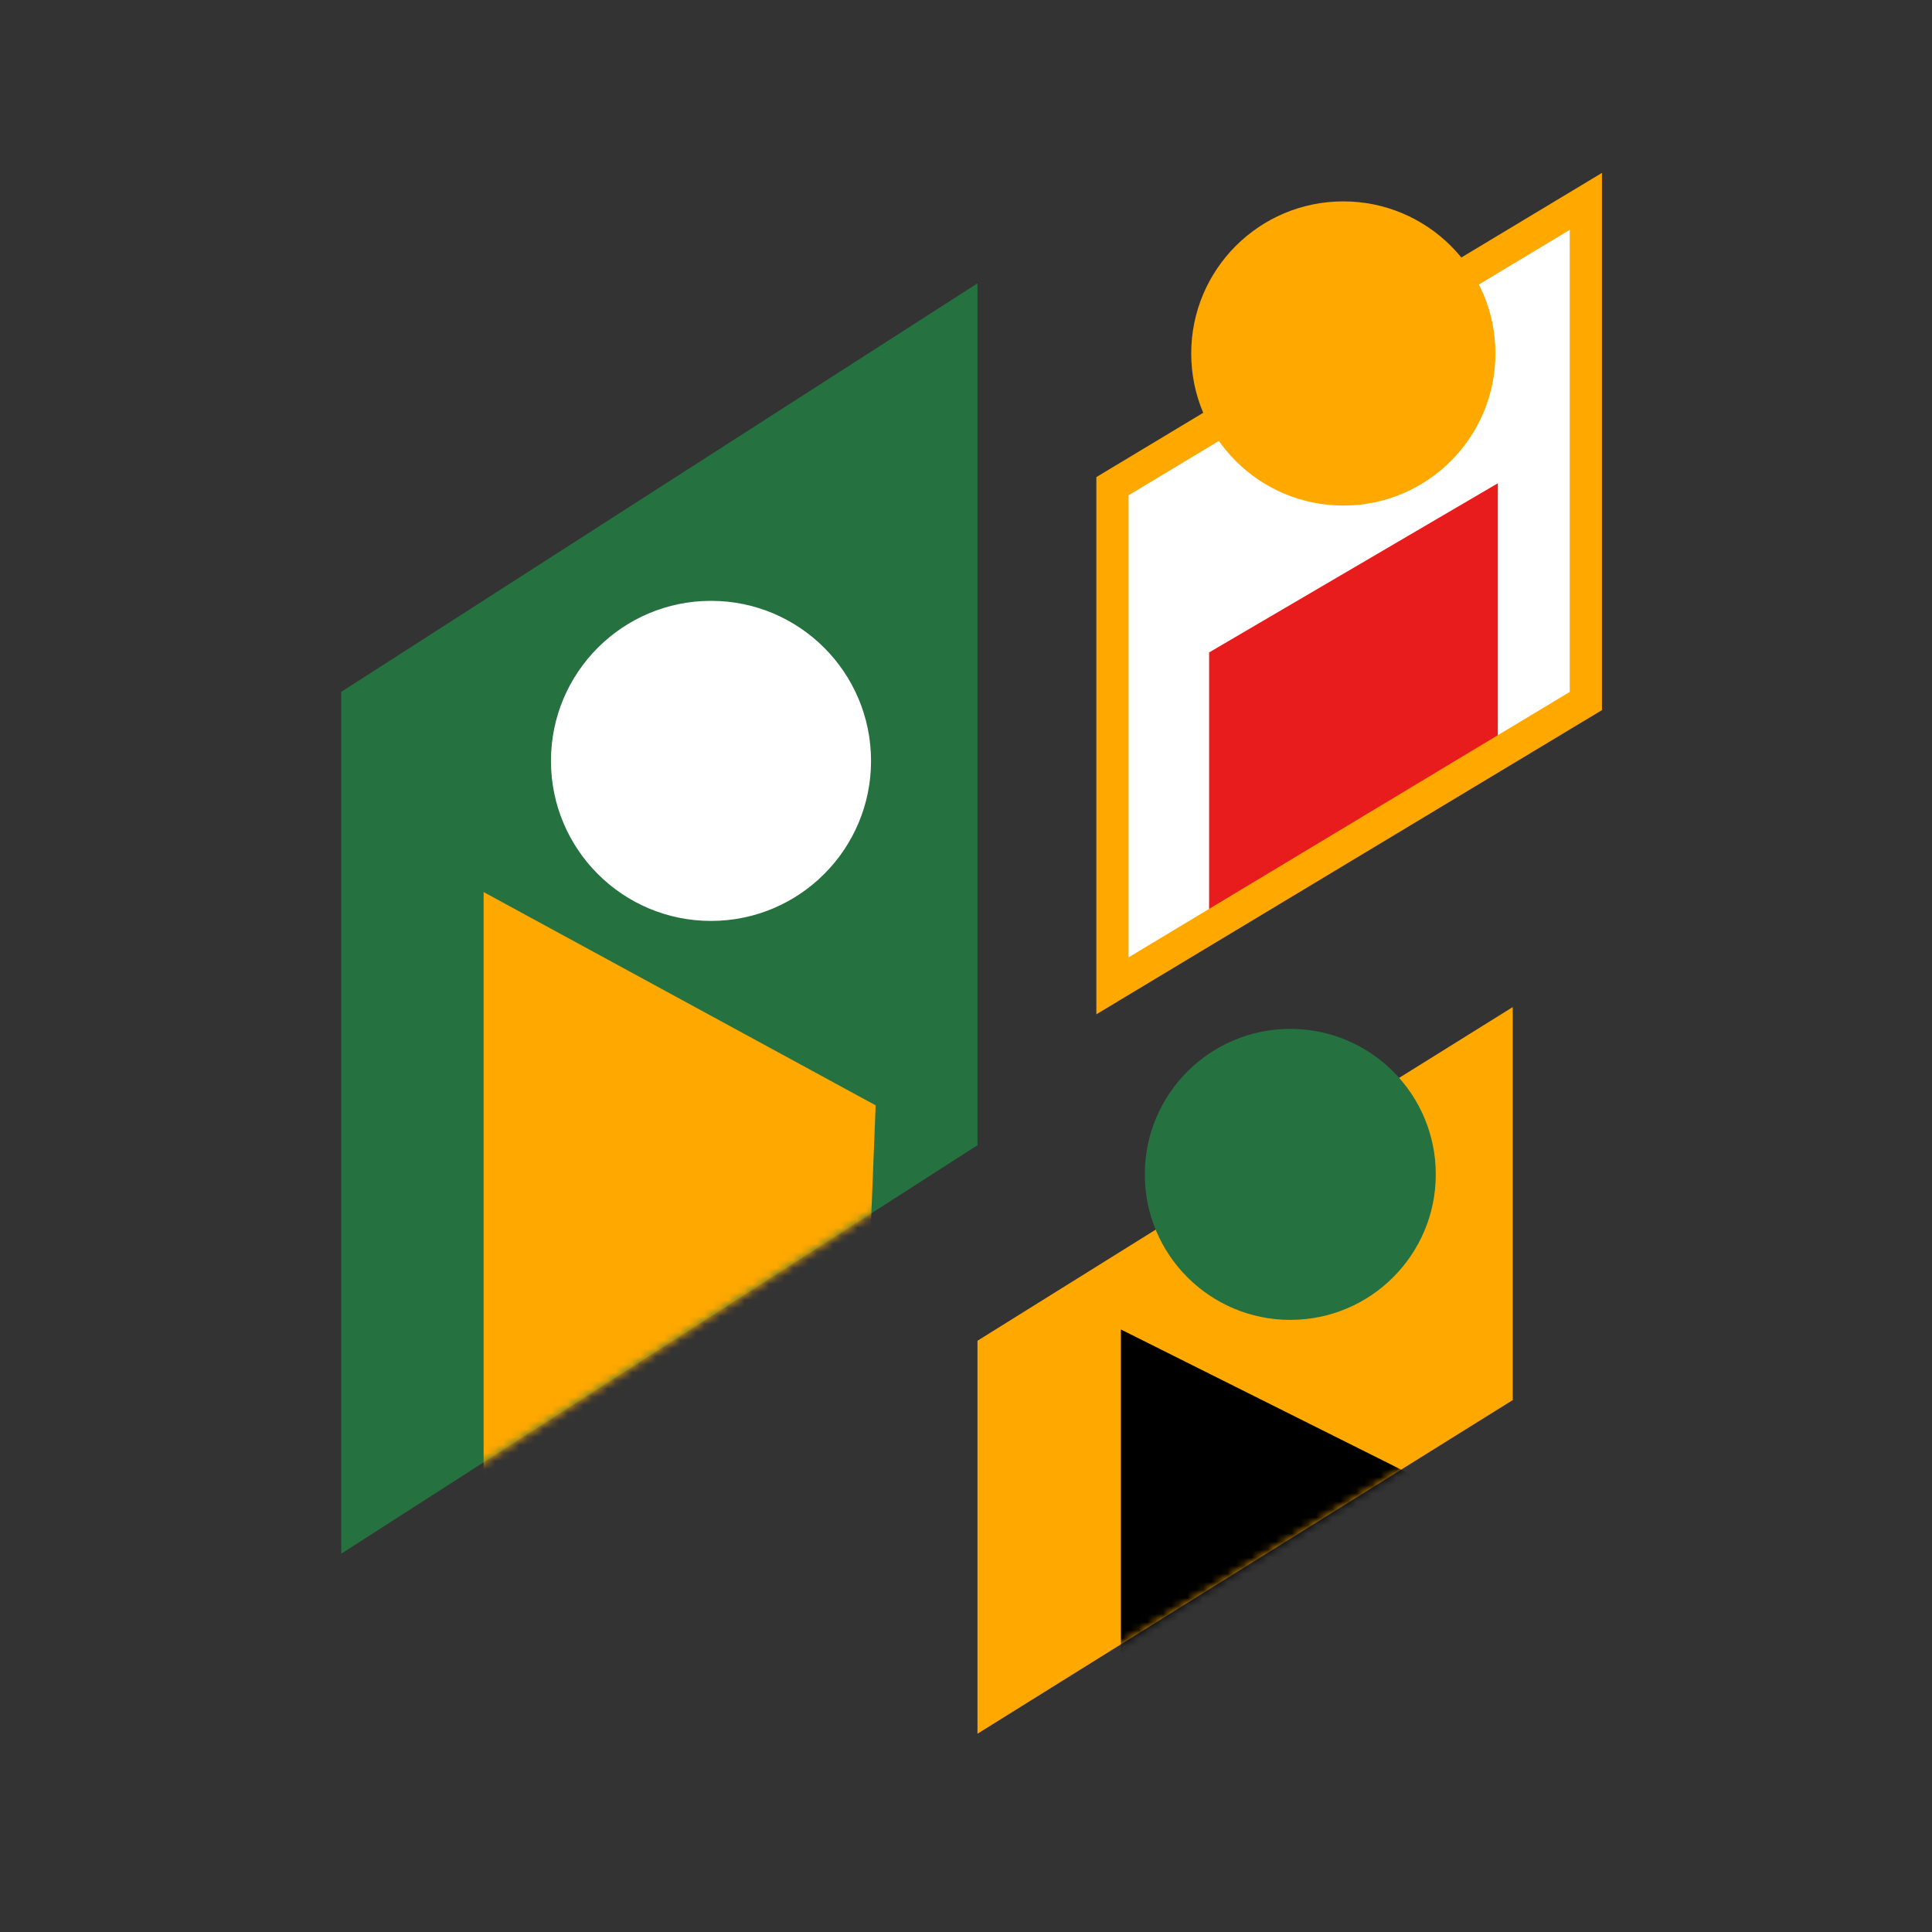
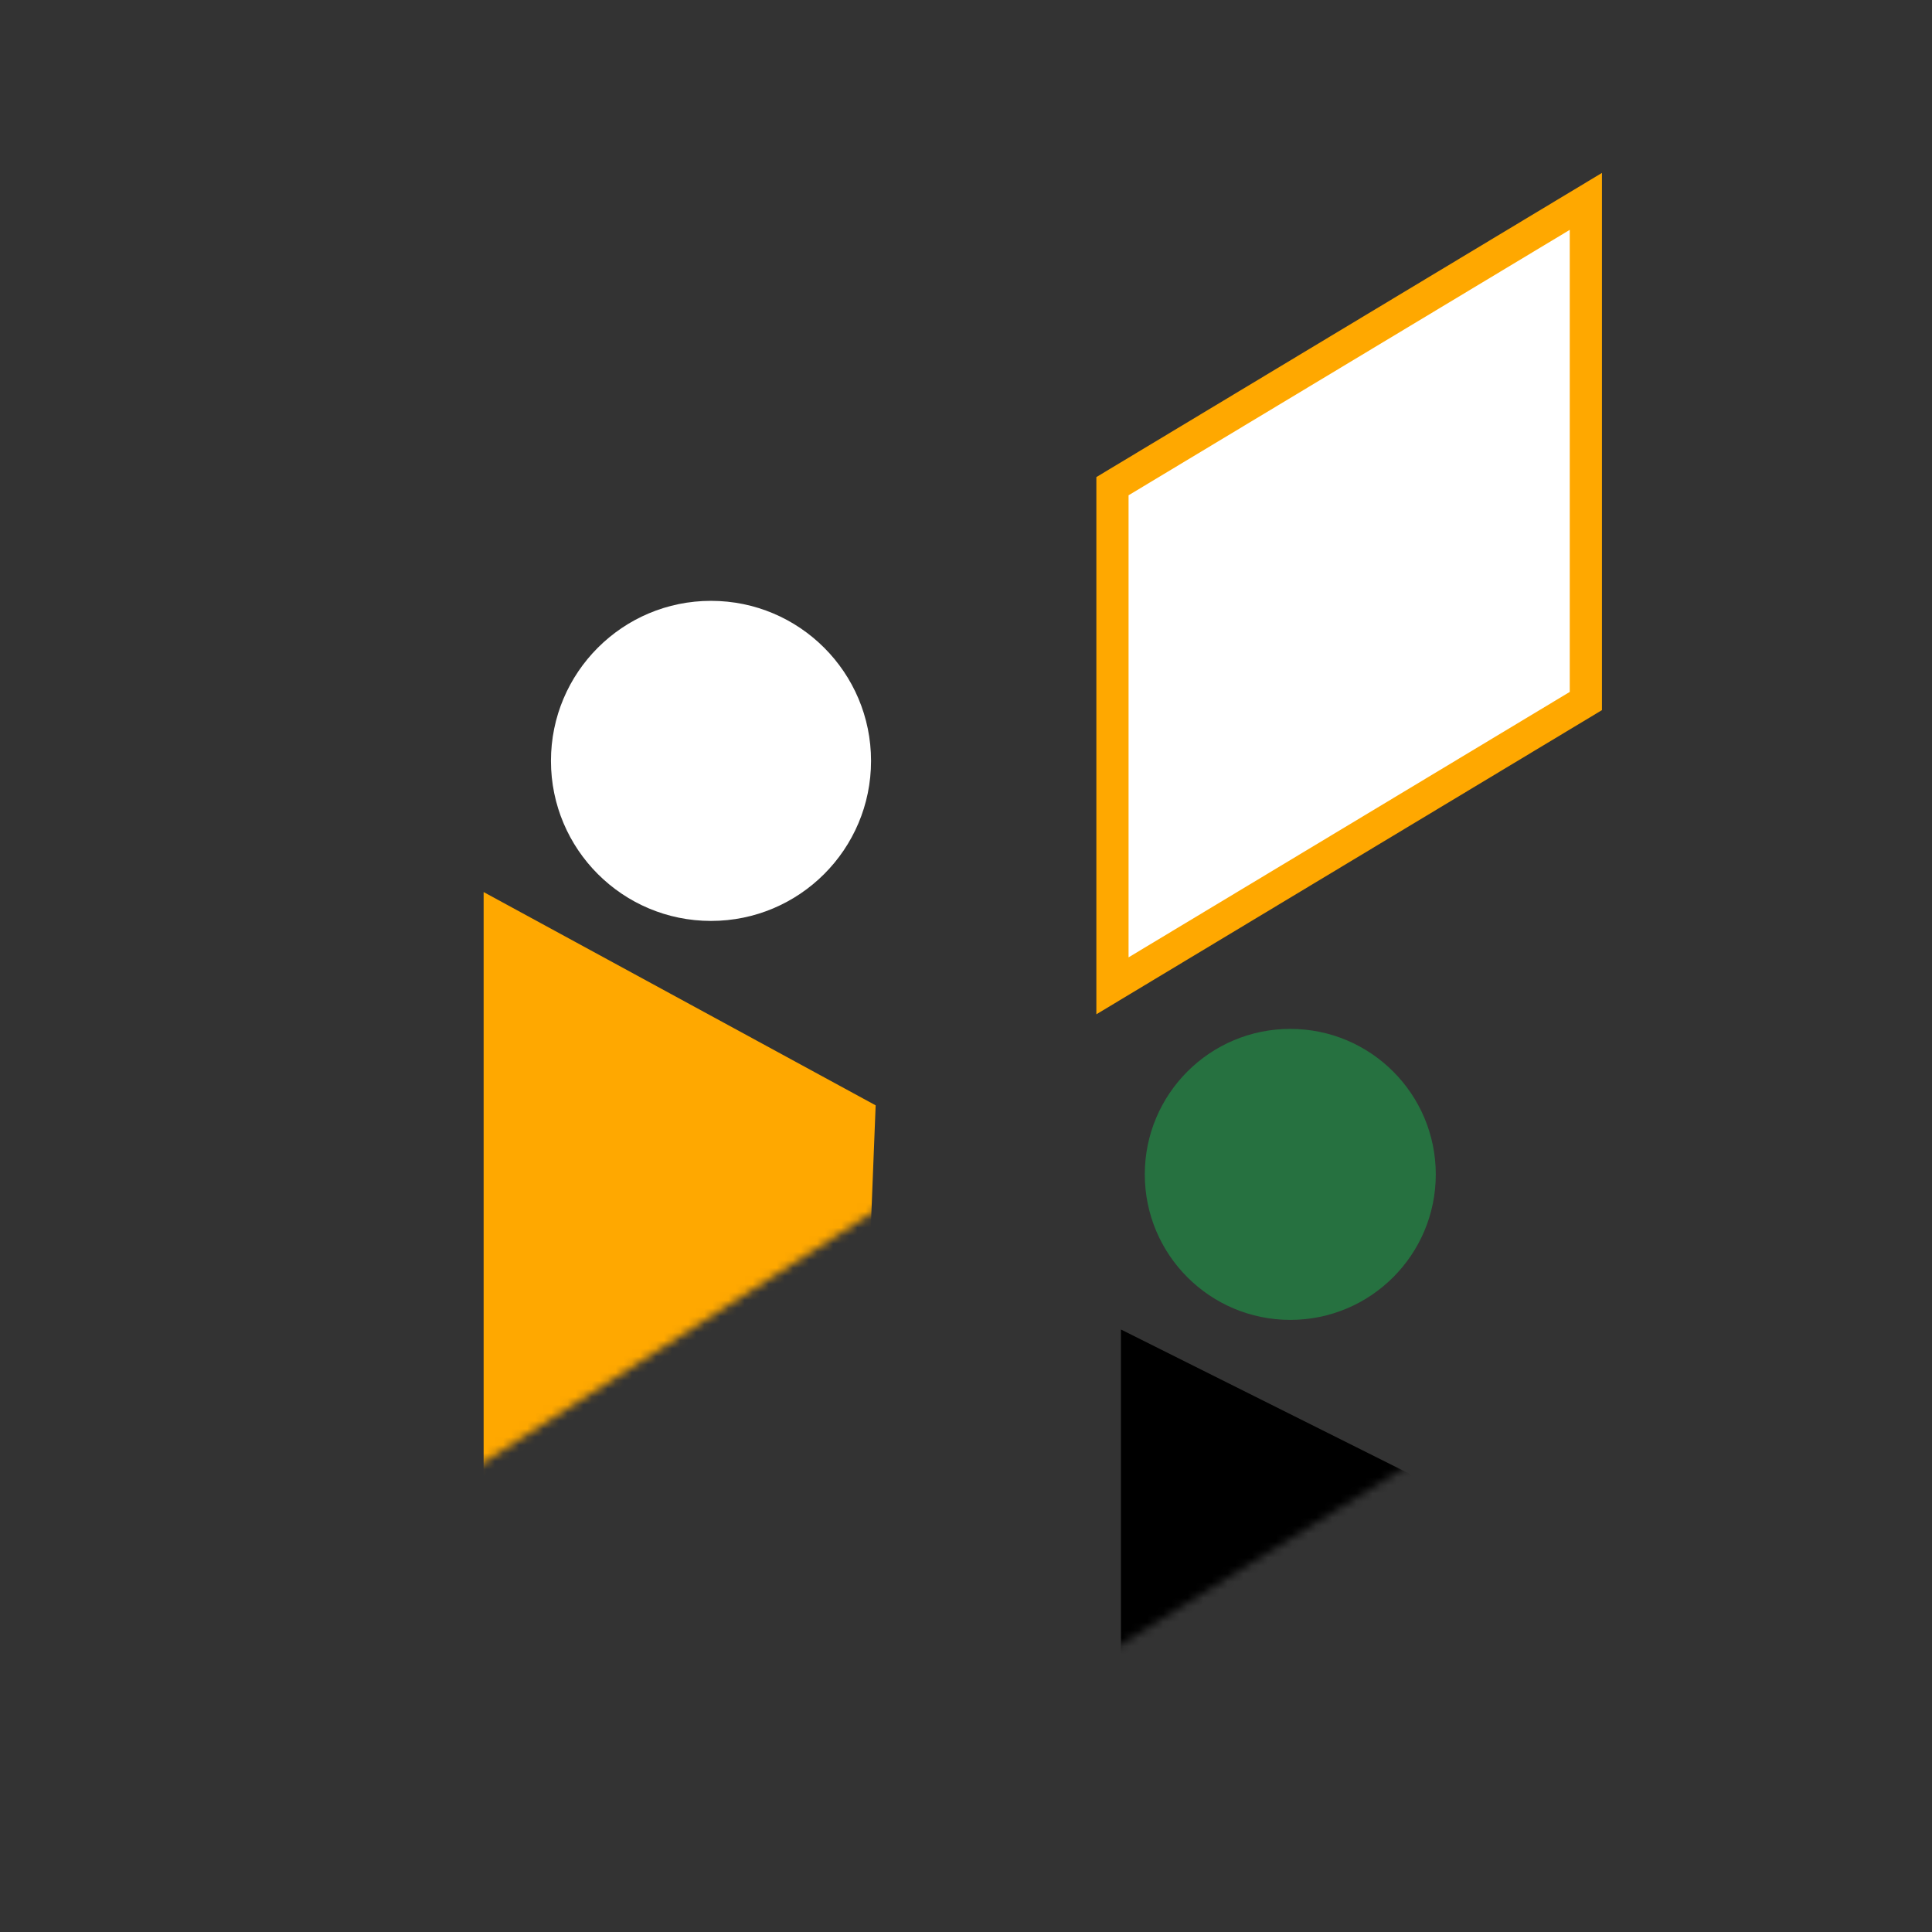
<svg xmlns="http://www.w3.org/2000/svg" width="240" height="240" viewBox="0 0 240 240" fill="none">
  <rect x="0" y="0" width="240" height="240" fill="#333333" stroke="none" />
-   <path d="M42.389 85.945V193.01L121.425 142.261V35.196L42.389 85.945Z" fill="#267140" />
  <mask id="mask0_493_21917" style="mask-type:luminance" maskUnits="userSpaceOnUse" x="42" y="35" width="80" height="159">
    <path d="M42.389 85.945V193.01L121.425 142.261V35.196L42.389 85.945Z" fill="white" />
  </mask>
  <g mask="url(#mask0_493_21917)">
    <path d="M108.777 137.309L104.815 237.222L60.078 199.19V110.815L108.777 137.309Z" fill="#FFA800" />
  </g>
-   <path d="M121.425 166.552V215.372L187.918 173.923V125.102L121.425 166.552Z" fill="#FFA800" />
  <mask id="mask1_493_21917" style="mask-type:luminance" maskUnits="userSpaceOnUse" x="121" y="125" width="67" height="91">
    <path d="M121.425 166.552V215.372L187.918 173.923V125.102L121.425 166.552Z" fill="white" />
  </mask>
  <g mask="url(#mask1_493_21917)">
    <path d="M185.224 188.144V250.462L139.247 229.785V165.156L185.224 188.144Z" fill="black" />
  </g>
  <path d="M160.284 163.961C170.266 163.961 178.358 155.869 178.358 145.887C178.358 135.905 170.266 127.813 160.284 127.813C150.302 127.813 142.21 135.905 142.21 145.887C142.21 155.869 150.302 163.961 160.284 163.961Z" fill="#267140" />
  <path d="M138.194 60.395V122.463L197 87.084V25.017L138.194 60.395Z" fill="white" />
  <mask id="mask2_493_21917" style="mask-type:luminance" maskUnits="userSpaceOnUse" x="138" y="25" width="59" height="98">
-     <path d="M138.194 60.395V122.463L197 87.084V25.017L138.194 60.395Z" fill="white" />
-   </mask>
+     </mask>
  <g mask="url(#mask2_493_21917)">
    <path d="M150.199 81.047V141.422L186.067 122.649V60.034L150.199 81.047Z" fill="#E81C1C" />
  </g>
  <path d="M138.194 60.395V122.463L197 87.084V25.017L138.194 60.395Z" stroke="#FFA800" stroke-width="4" stroke-miterlimit="10" />
-   <path d="M166.872 62.804C177.307 62.804 185.766 54.345 185.766 43.91C185.766 33.475 177.307 25.017 166.872 25.017C156.437 25.017 147.978 33.475 147.978 43.91C147.978 54.345 156.437 62.804 166.872 62.804Z" fill="#FFA800" />
  <path d="M88.323 114.401C99.303 114.401 108.204 105.5 108.204 94.52C108.204 83.54 99.303 74.639 88.323 74.639C77.343 74.639 68.442 83.54 68.442 94.52C68.442 105.5 77.343 114.401 88.323 114.401Z" fill="white" />
</svg>